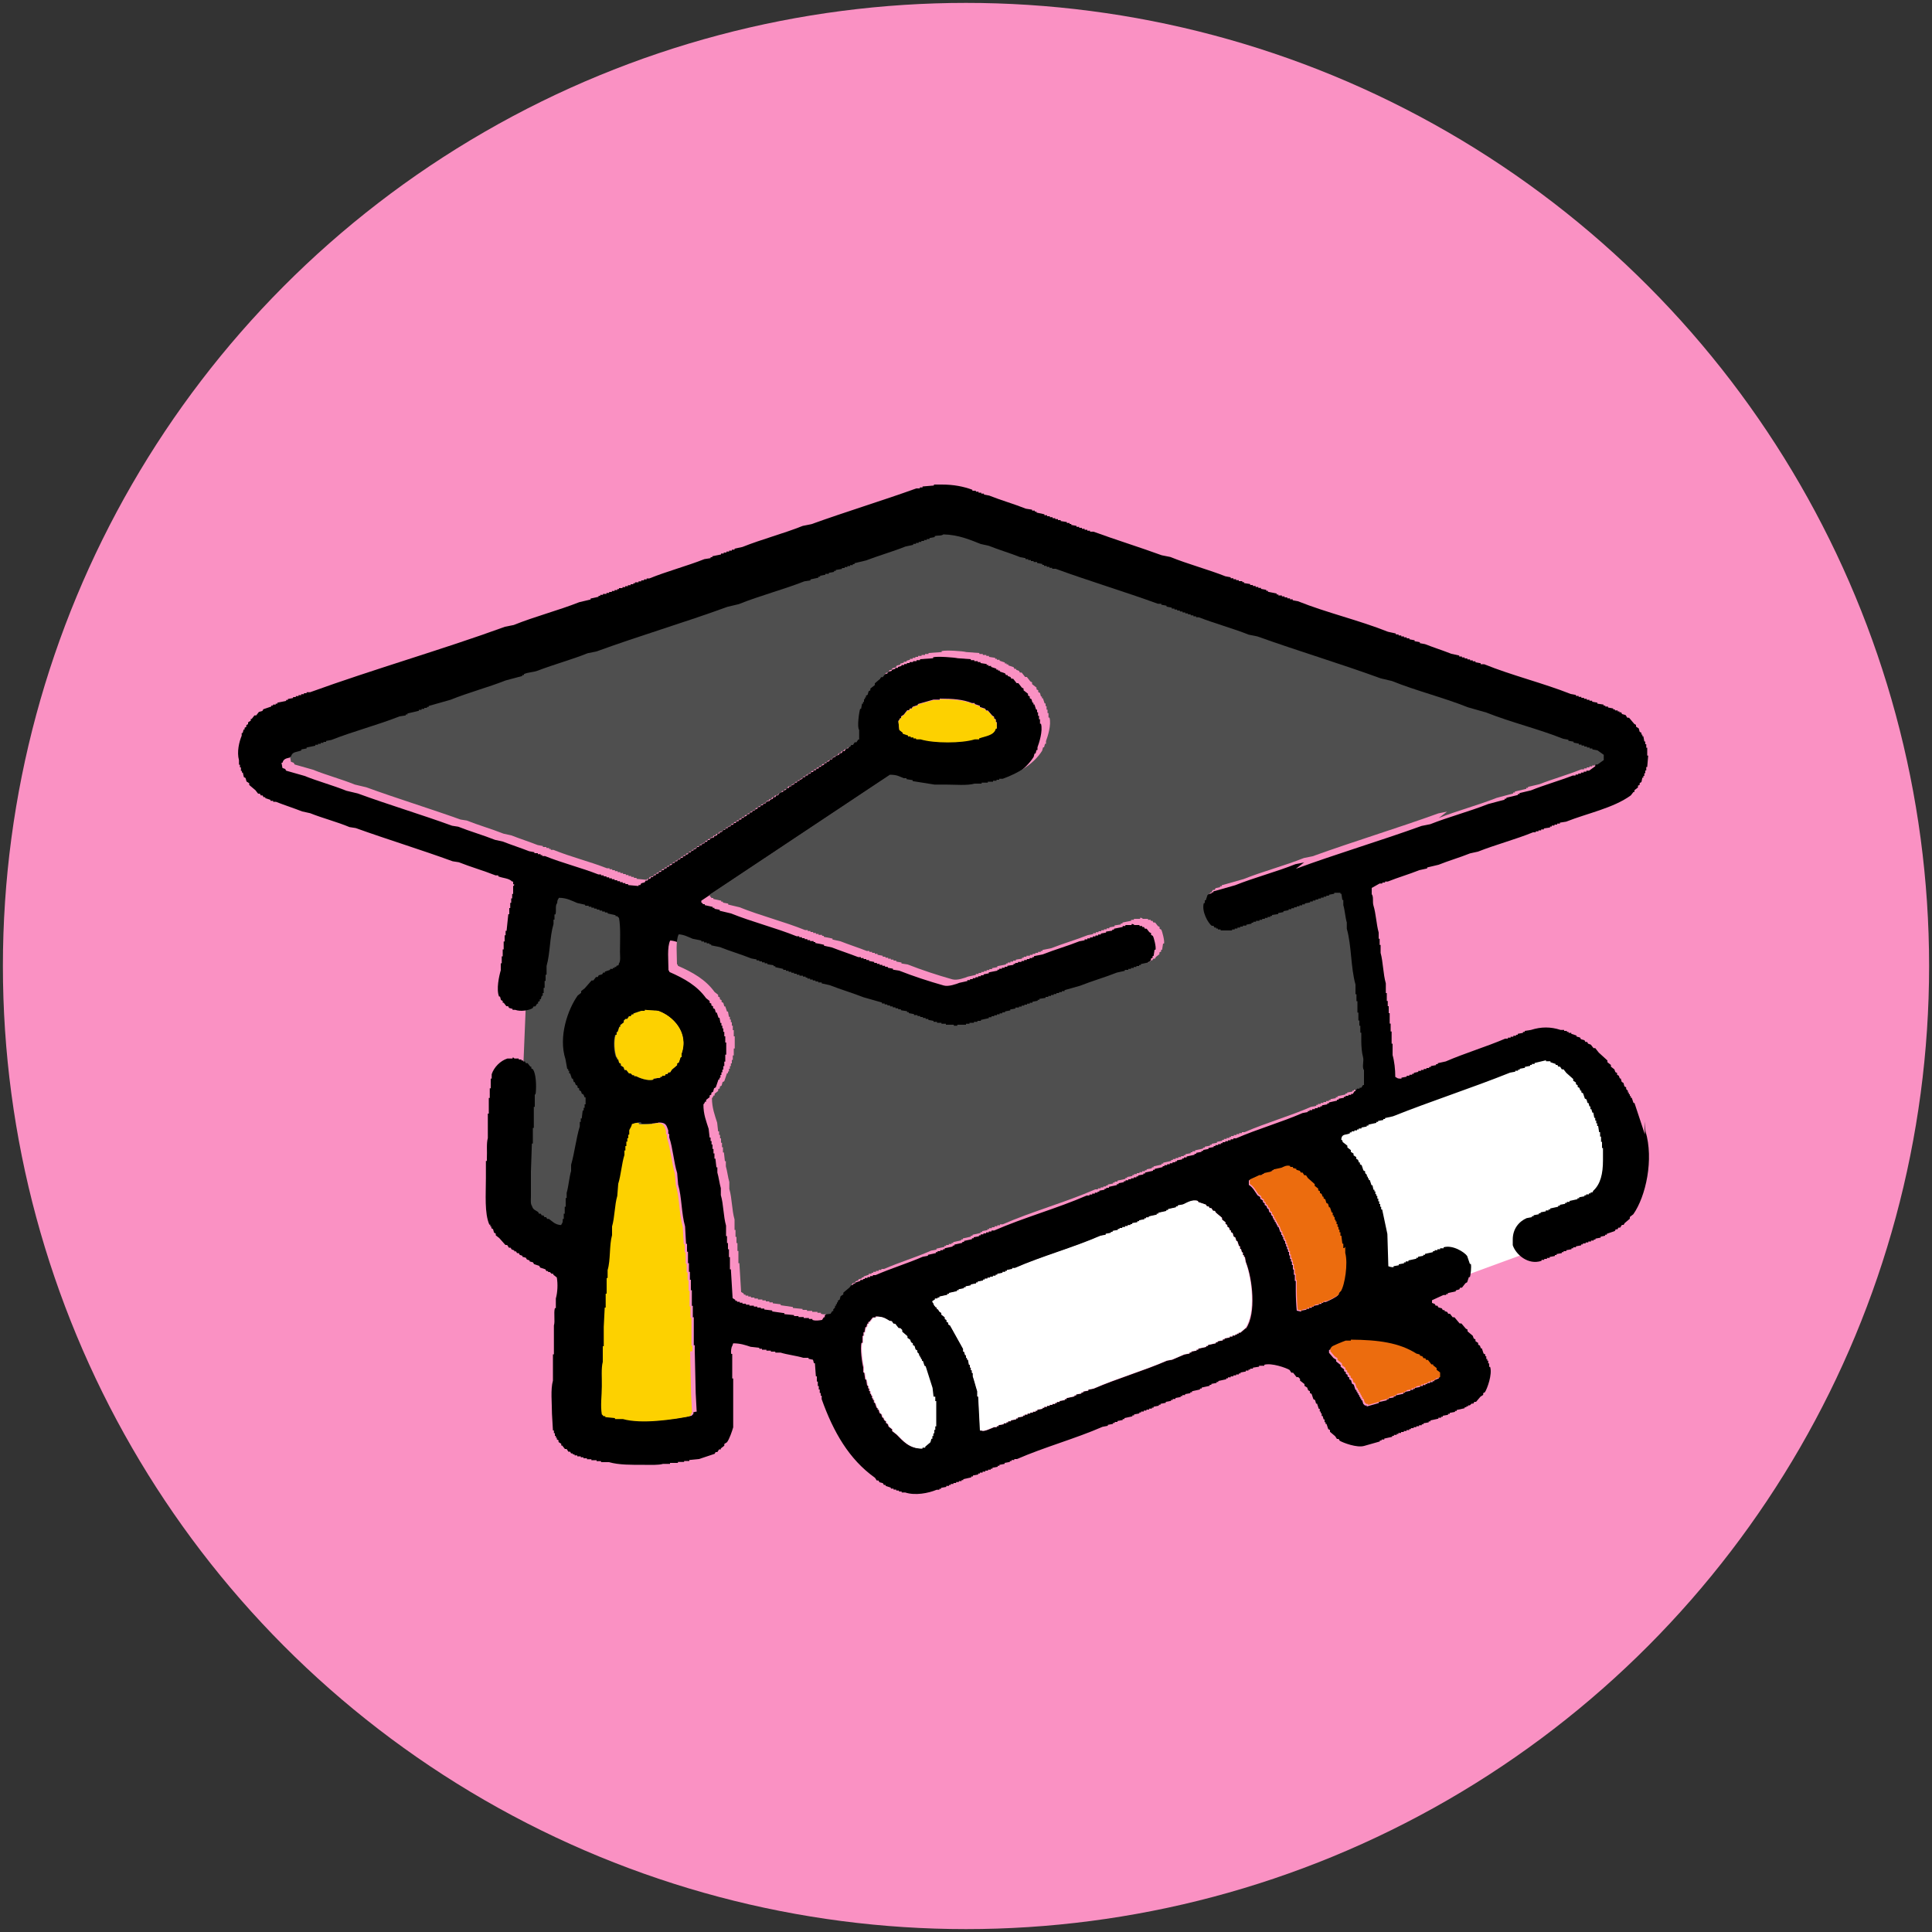
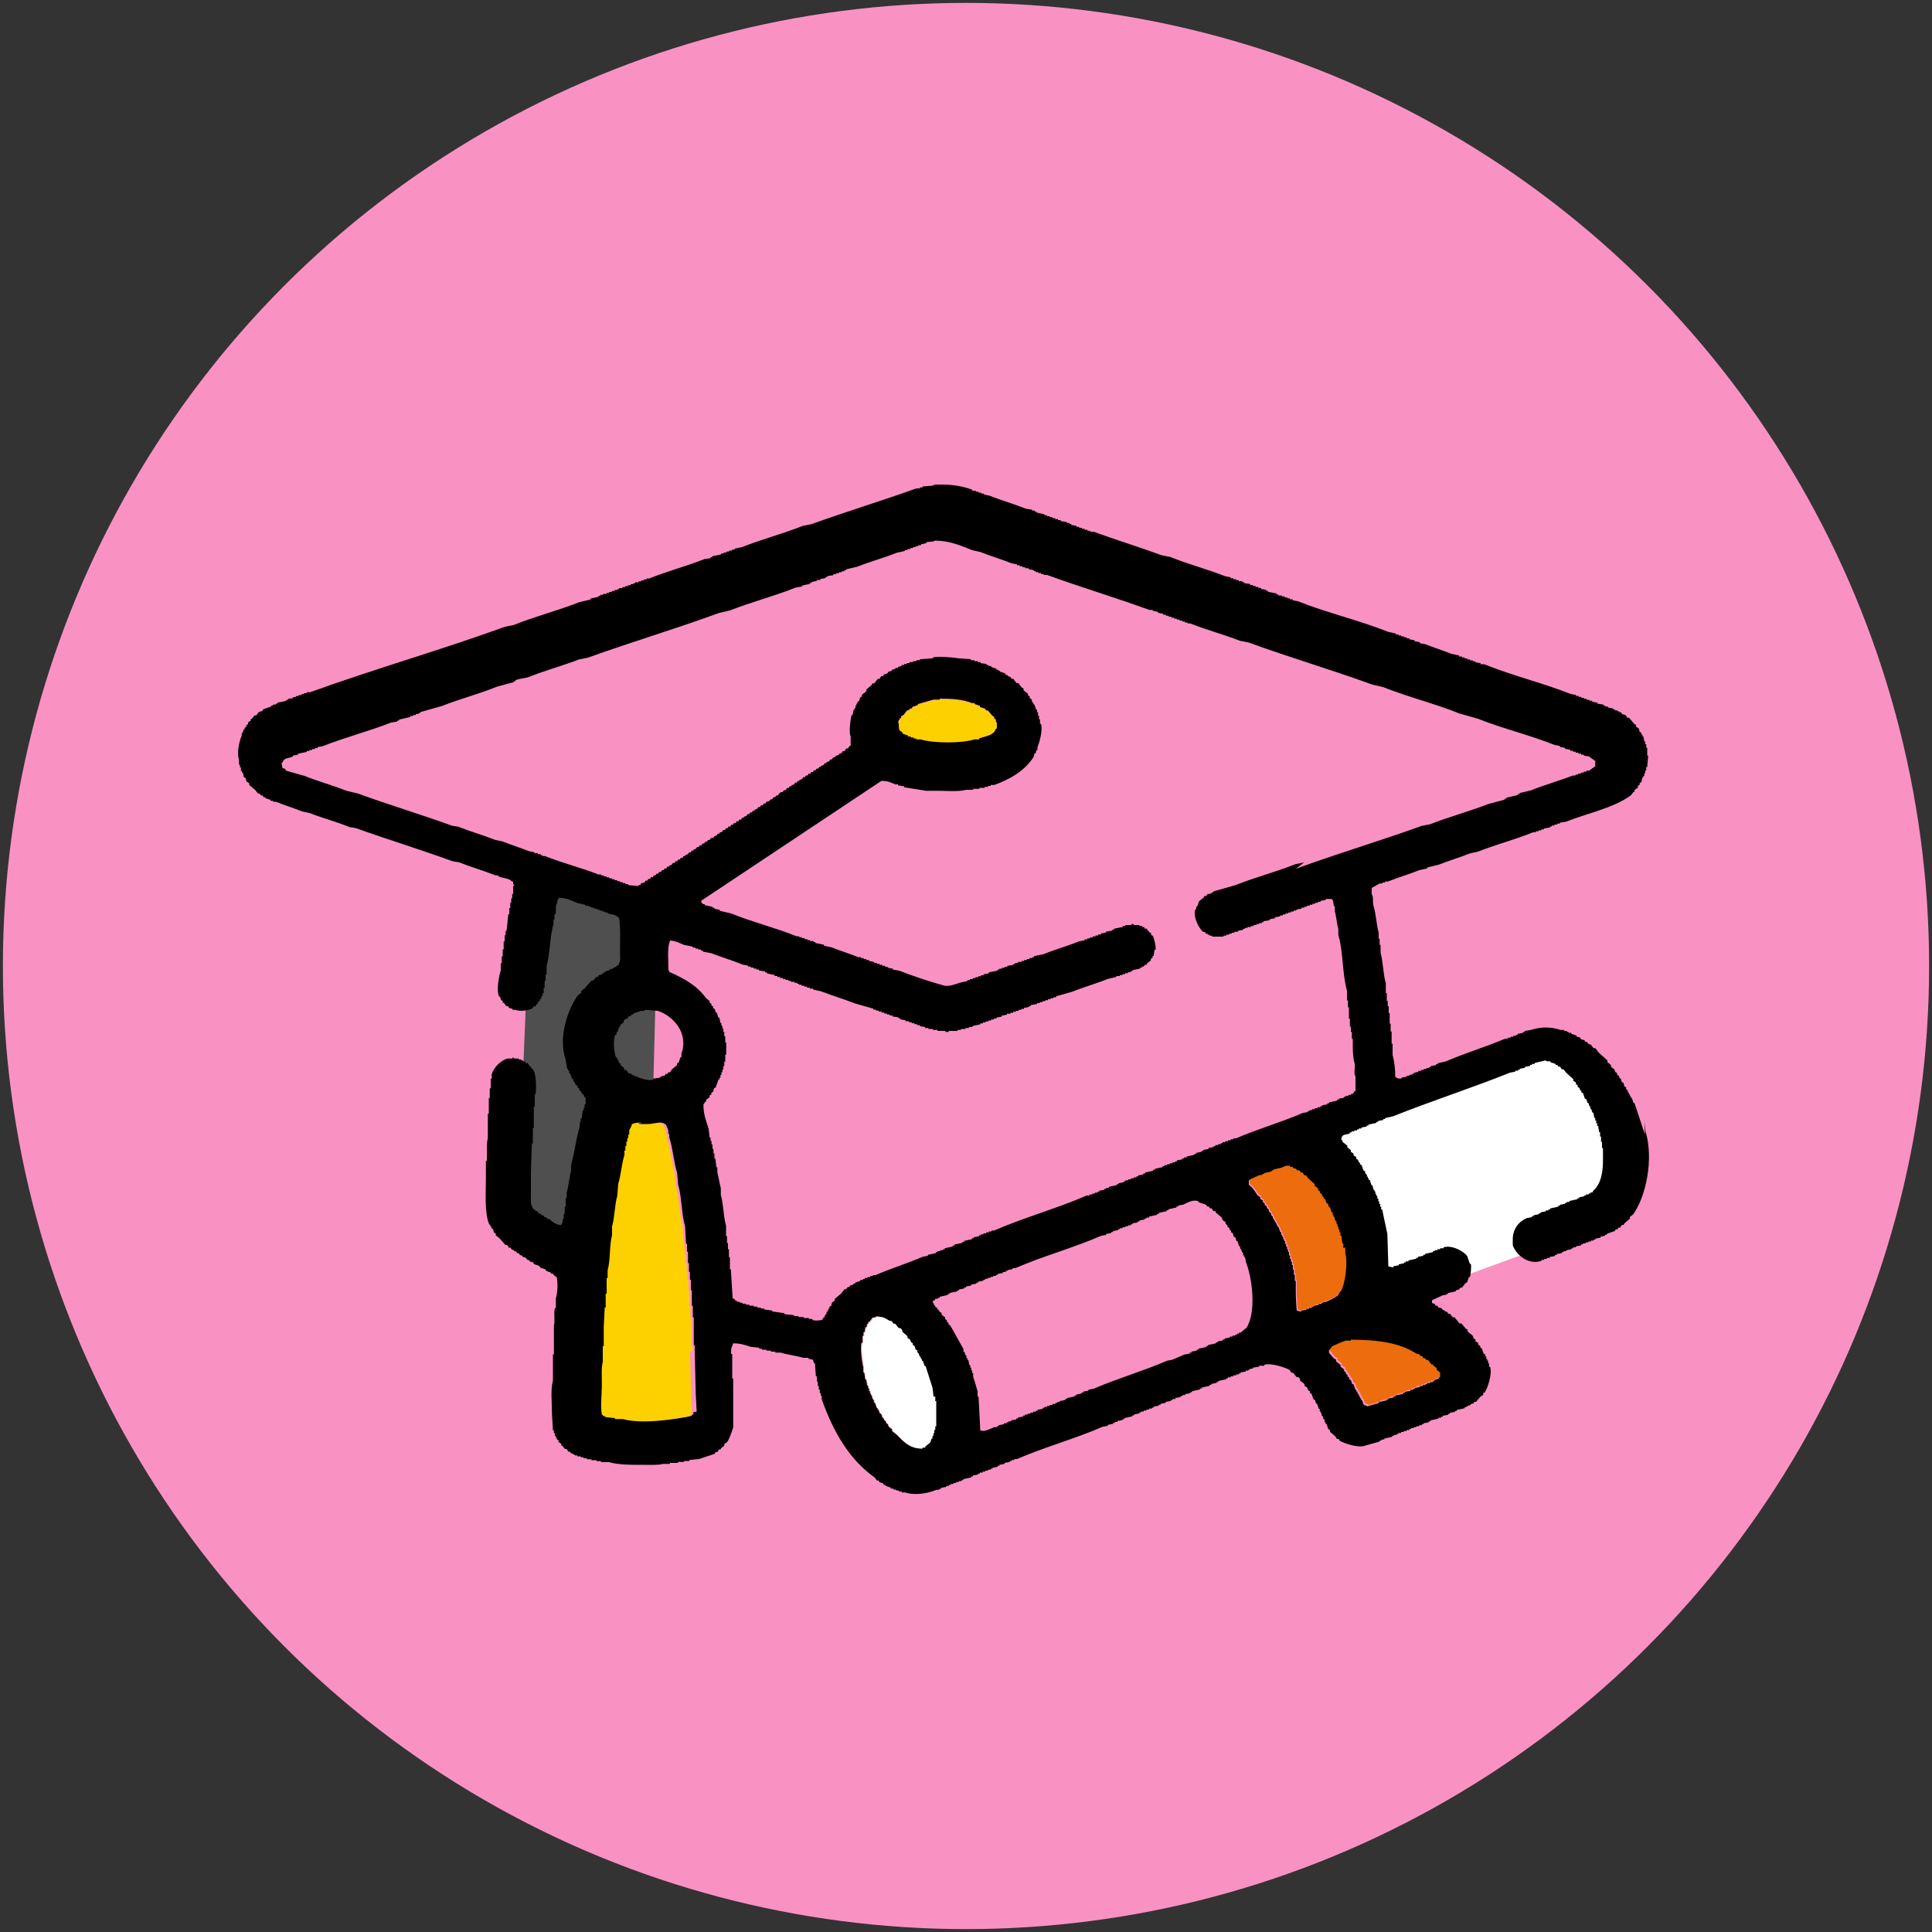
<svg xmlns="http://www.w3.org/2000/svg" id="a" width="100" height="100" viewBox="0 0 100 100">
  <rect x="0" y="0" width="100" height="100" fill="#333333" stroke="none" />
  <defs>
    <style>.b{fill:#fff;}.c{fill:#ec6c0e;}.d{fill:#fa91c3;}.e{fill:#fdd100;}.f{fill:#4f4f4f;}</style>
  </defs>
  <circle class="d" cx="50" cy="50" r="49.85" />
  <g>
    <polygon class="b" points="67.21 58.98 80.22 54.09 82.97 56.54 84.46 61.46 83.49 63.22 72.63 67.2 70.6 67.85 67.21 58.98" />
    <polygon class="f" points="29.18 45.37 34.04 47.33 33.57 65.83 28.13 64.14 26.01 62.17 27.07 55.6 27.24 51.45 29.18 45.37" />
    <path d="M85.14,58.72l-.54-1.63h-.05l-.09-.27h-.05v-.09h-.05v-.09h-.05v-.09h-.05v-.09l-.09-.09v-.09l-.09-.05-.05-.18-.09-.05-.05-.18h-.05l-.05-.14-.09-.05v-.09l-.09-.05-.05-.14-.18-.14v-.09l-.18-.14v-.09l-.45-.41-.18-.23h-.09l-.14-.18-.14-.05-.05-.09h-.09l-.05-.09-.18-.05-.05-.09-.18-.05v-.05l-.27-.09v-.05h-.14v-.05h-.09v-.05h-.14v-.05h-.18c-.52-.17-1.01-.17-1.54,0l-.32,.05v.05h-.09v.05l-.27,.05v.05h-.09v.05h-.14v.05h-.14v.05h-.14v.05h-.14c-.98,.42-2.09,.75-3.08,1.18l-.41,.09v.05h-.09v.05l-.27,.05v.05h-.09v.05h-.14v.05h-.14v.05h-.14v.05h-.14v.05l-.23,.05v.05h-.09v.05h-.14v.05h-.14v.05l-.27,.05v.05c-.24,0-.18-.02-.32-.09,0-.39-.05-.82-.14-1.13v-.59h-.05v-.63h-.05v-.41h-.05v-.54h-.05v-.36h-.05v-.27h-.05v-.41h-.05v-.5c-.14-.48-.14-1.11-.27-1.58v-.41h-.05v-.32h-.05v-.32c-.12-.43-.14-.98-.27-1.4-.06-.2,.02-.45-.09-.59v-.32s.35-.2,.41-.23h.14v-.05h.14v-.05h.14c.52-.21,1.11-.38,1.63-.59l.41-.09v-.05l.59-.14c.52-.21,1.11-.38,1.63-.59l.41-.09c.91-.36,1.94-.63,2.85-1h.14v-.05h.14v-.05h.14v-.05h.14v-.05l.32-.05v-.05h.09v-.05h.14v-.05h.14v-.05h.14v-.05l.32-.05c1.11-.44,2.44-.7,3.35-1.36l.14-.18h.05v-.09l.18-.14v-.09l.09-.05v-.09l.09-.05,.05-.23h.05v-.09h.05v-.14h.05v-.14h.05v-.18h.05l.05-.59h-.05v-.41h-.05v-.18h-.05v-.14h-.05l-.05-.27h-.05v-.09h-.05v-.09l-.09-.05-.05-.18-.14-.09v-.09l-.09-.05-.27-.32h-.09l-.09-.14-.18-.05-.05-.09h-.09v-.05h-.09v-.05h-.14v-.05h-.09v-.05l-.27-.05v-.05h-.14v-.05h-.09v-.05l-.32-.05v-.05l-.27-.05v-.05h-.14v-.05h-.14v-.05h-.14v-.05h-.14v-.05h-.14v-.05h-.14v-.05l-.27-.05c-1.44-.57-3.05-.96-4.48-1.54h-.18v-.05l-.27-.05v-.05h-.14v-.05h-.14v-.05h-.14v-.05h-.14v-.05h-.14v-.05h-.14v-.05l-.41-.09c-.43-.17-.93-.33-1.36-.5l-.27-.05v-.05l-.27-.05v-.05l-.27-.05v-.05h-.14v-.05h-.14v-.05h-.14v-.05h-.14v-.05h-.14v-.05l-.41-.09c-1.5-.6-3.16-.98-4.66-1.58l-.27-.05v-.05h-.14v-.05h-.14v-.05h-.14v-.05h-.14v-.05h-.18v-.05h-.09v-.05l-.45-.09v-.05h-.09v-.05l-.27-.05v-.05h-.14v-.05h-.14v-.05h-.14v-.05h-.14v-.05l-.32-.05v-.05h-.09v-.05h-.18v-.05h-.14v-.05h-.14v-.05h-.14v-.05l-.27-.05c-.91-.36-1.94-.63-2.85-1l-.45-.09c-1.15-.42-2.38-.8-3.53-1.22h-.18v-.05h-.14v-.05h-.14v-.05h-.14v-.05h-.14v-.05h-.14v-.05l-.27-.05v-.05h-.09v-.05h-.14v-.05l-.32-.05v-.05h-.14v-.05h-.14v-.05h-.14v-.05h-.14v-.05h-.14v-.05h-.14v-.05l-.41-.09v-.05h-.09v-.05h-.14v-.05l-.32-.05c-.6-.24-1.3-.44-1.9-.68l-.27-.05v-.05h-.14v-.05h-.14v-.05h-.14v-.05h-.18v-.05c-.46-.17-.97-.27-1.58-.27h-.41v.05l-.59,.05v.05h-.14v.05h-.18c-1.78,.64-3.66,1.21-5.43,1.85l-.45,.09c-1,.4-2.12,.69-3.12,1.09l-.41,.09v.05h-.14v.05h-.14v.05h-.14v.05h-.14v.05h-.14v.05l-.45,.09v.05h-.09v.05l-.32,.05c-.91,.36-1.94,.63-2.85,1h-.14v.05h-.14v.05h-.14v.05h-.14v.05h-.18v.05h-.09v.05h-.14v.05h-.14v.05h-.14v.05h-.14v.05h-.18v.05h-.09v.05h-.14v.05h-.14v.05h-.14v.05h-.14v.05h-.18v.05h-.14v.05h-.09v.05l-.41,.09v.05l-.59,.14c-1.09,.43-2.3,.74-3.39,1.18l-.45,.09c-3.3,1.2-6.78,2.19-10.09,3.39h-.18v.05h-.14v.05h-.14v.05h-.14v.05h-.14v.05h-.14v.05l-.27,.05v.05h-.09v.05l-.45,.09v.05h-.09v.05h-.14v.05h-.09v.05l-.41,.14-.05,.09-.18,.05-.14,.18h-.09l-.14,.18h-.05v.09l-.14,.09v.09l-.09,.05v.09l-.09,.05v.09h-.05l-.05,.18h-.05v.14c-.13,.31-.26,.84-.14,1.27v.23h.05v.14h.05v.18h.05v.09h.05l.05,.23,.09,.05,.05,.18,.14,.09v.09l.32,.27,.14,.18h.09l.05,.09h.09l.05,.09h.09v.05l.27,.09v.05h.14v.05h.14c.43,.17,.93,.33,1.36,.5l.41,.09c.65,.26,1.4,.45,2.04,.72l.32,.05c1.64,.59,3.38,1.12,5.02,1.72l.32,.05c.6,.24,1.3,.44,1.9,.68h.14v.05c.25,.1,.55,.09,.72,.27h.05v.14h.05c.02,.08-.04,.08-.05,.09v.41h-.05v.23h-.05v.23h-.05v.27h-.05v.32h-.05l-.09,.86h-.05v.23h-.05v.32h-.05v.41h-.05v.36h-.05v.36h-.05v.36c-.09,.3-.24,.99-.09,1.36h.05l.05,.18,.09,.05v.09h.05l.14,.18h.09l.05,.09,.18,.05v.05h.14c.27,.1,.71,.03,.9-.09l.05-.09h.09l.09-.14h.05v-.09l.09-.05v-.09h.05l.05-.18h.05v-.14h.05v-.27h.05v-.36h.05v-.32h.05v-.45c.19-.66,.16-1.52,.36-2.17v-.23h.05v-.27h.05c.06-.21-.03-.45,.09-.59,.01-.19,.03-.15,.09-.27,.4,0,.66,.15,.95,.27l.41,.09v.05h.18v.05h.14v.05h.14v.05h.14v.05h.14v.05h.14v.05h.14v.05h.14v.05l.41,.09v.05h.09s.04,.06,.09,.09c.09,.5,.05,1.19,.05,1.76,0,.17,.04,.49-.05,.59-.05,.18,0,.06-.14,.14v.05h-.09v.05h-.09v.05h-.14v.05l-.27,.09v.05h-.09l-.05,.09-.18,.05-.05,.09h-.09l-.14,.18h-.09l-.36,.41-.18,.14v.09l-.18,.14c-.51,.72-1.01,2.13-.63,3.3l.09,.5h.05v.09h.05v.14h.05l.09,.27h.05l.05,.18h.05l.05,.14,.09,.05v.09l.09,.05v.09l.09,.05,.05,.14h.05c.05,.07,.06,.08,.09,.18h.05v.36h-.05v.18h-.05v.14h-.05l-.05,.41h-.05v.18h-.05v.23c-.19,.61-.27,1.37-.45,1.99v.32c-.1,.33-.13,.8-.23,1.13v.27h-.05v.45h-.05v.36h-.05v.27h-.05c0,.24-.02,.18-.09,.32-.32-.02-.44-.19-.63-.32h-.09l-.05-.09h-.09l-.05-.09h-.09l-.05-.09h-.09l-.05-.09c-.15-.1-.26-.11-.32-.32-.08-.09-.05-.34-.05-.5v-1.27l.05-1.45h.05v-.81h.05v-1.09h.05v-.63s.04,0,.05-.09c.04-.41,.01-.98-.14-1.22l-.09-.05v-.09h-.05l-.14-.18h-.09l-.05-.09h-.09v-.05h-.09v-.05h-.14v-.05h-.23s-.01-.06-.09-.05v.05h-.27c-.37,.12-.69,.45-.81,.81v.23h-.05v.5h-.05v.5h-.05v.81h-.05v1.27c-.08,.27-.03,.7-.05,1.04v.14h-.05v.9c0,.83-.08,1.81,.18,2.4h.05v.09h.05v.09l.09,.05,.05,.18,.09,.05v.09l.18,.14,.32,.36h.09l.09,.14h.09l.05,.09,.14,.05v.05h.09l.05,.09h.09l.05,.09,.14,.05v.05l.18,.05,.05,.09,.14,.05v.05l.18,.05,.05,.09,.27,.09,.05,.09,.27,.09,.05,.09h.09v.05h.09l.09,.09h.09v.05l.18,.14c.06,.34,.04,.77-.05,1.09v.5h-.05c-.07,.26,.02,.67-.05,.9v1.49h-.05v1.36c-.13,.45-.05,1.18-.05,1.72l.05,.86h.05v.14h.05v.14h.05v.09h.05v.09l.09,.05v.09l.14,.09v.09h.05l.14,.18h.09l.09,.14h.09l.05,.09h.09v.05h.09v.05h.14v.05h.18v.05h.14v.05h.18v.05h.23v.05h.27v.05h.23v.05h.41c.52,.15,1.18,.14,1.85,.14,.31,0,.71,.02,.95-.05h.36v-.05h.41v-.05h.32v-.05h.27v-.05l.5-.05,.81-.27,.05-.09h.09l.09-.14h.09v-.05l.18-.14v-.09l.14-.09c.13-.18,.25-.54,.32-.77v-2.53h-.05v-1.27h-.05c-.03-.12,0-.35,.05-.41l.05-.14c.37,0,.63,.09,.9,.18l.45,.05v.05h.14v.05h.23v.05h.23v.05h.23v.05h.27c.35,.11,.82,.16,1.18,.27h.27v.05l.23,.05,.05,.18h.05l.05,.68h.05v.27h.05v.23h.05v.18h.05v.18h.05v.14h.05v.18c.6,1.69,1.42,3.12,2.76,4.07l.09,.14h.09l.05,.09,.18,.05,.05,.09h.09v.05l.27,.09v.05h.14v.05h.14v.05h.14v.05h.14v.05h.18c.52,.17,1.2,.04,1.63-.14h.14v-.05h.09v-.05l.27-.05v-.05h.14v-.05h.09v-.05h.14v-.05h.14v-.05h.14v-.05h.14v-.05h.09v-.05l.41-.09v-.05h.09v-.05l.27-.05v-.05h.09v-.05h.14v-.05h.14v-.05h.14v-.05h.14v-.05h.09v-.05l.27-.05v-.05h.09v-.05l.27-.05v-.05l.27-.05v-.05h.09v-.05h.14v-.05h.14c1.42-.62,3.01-1.05,4.43-1.67l.27-.05v-.05l.27-.05v-.05h.09v-.05h.14v-.05l.27-.05v-.05h.09v-.05l.41-.09v-.05h.09v-.05l.27-.05v-.05h.09v-.05h.14v-.05h.14v-.05h.14v-.05h.14v-.05h.09v-.05l.27-.05v-.05h.09v-.05l.27-.05v-.05l.27-.05v-.05h.09v-.05h.14v-.05l.27-.05v-.05h.09v-.05h.14v-.05l.27-.05v-.05h.09v-.05l.41-.09v-.05h.09v-.05l.41-.09v-.05h.09v-.05l.27-.05v-.05h.09v-.05l.41-.09v-.05h.09v-.05h.14v-.05h.14v-.05h.14v-.05h.14v-.05h.09v-.05l.27-.05v-.05h.14v-.05h.09v-.05h.14v-.05l.32-.05v-.05h.27v-.05c.37-.11,1.14,.16,1.31,.27l.09,.14h.09l.18,.23h.09l.09,.09v.09l.23,.18v.09l.14,.09,.05,.14,.09,.05v.09l.09,.05,.09,.27,.09,.05,.05,.18h.05l.09,.27h.05v.14h.05v.09h.05v.14h.05l.05,.18h.05v.14h.05v.09h.05l.09,.27,.09,.05v.09l.27,.23,.09,.14h.09l.05,.09c.18,.11,.9,.38,1.27,.27l.81-.23v-.05h.09v-.05h.14v-.05l.41-.09v-.05h.09v-.05h.14v-.05h.09v-.05h.14v-.05h.14v-.05h.14v-.05h.14v-.05h.09v-.05h.14v-.05h.14v-.05h.14v-.05h.14v-.05h.09v-.05l.27-.05v-.05h.09v-.05l.41-.09v-.05h.14v-.05h.09v-.05l.27-.05v-.05h.09v-.05l.27-.05v-.05h.09v-.05l.41-.09v-.05h.09v-.05h.09v-.05h.09l.09-.09h.09l.05-.09h.09l.23-.27,.14-.09v-.09l.09-.05c.12-.19,.39-.92,.27-1.31h-.05v-.18h-.05v-.14h-.05v-.09h-.05v-.14h-.05v-.09l-.09-.05-.09-.27h-.05l-.05-.14-.09-.05v-.09l-.14-.09v-.09l-.09-.05-.05-.14-.27-.23v-.09l-.09-.05-.23-.27h-.09l-.27-.32h-.09l-.14-.18h-.09l-.05-.09-.14-.05v-.05h-.09l-.05-.09-.18-.05-.05-.09h-.09l-.05-.09-.14-.05v-.14l.59-.27h.14v-.05h.09v-.05l.41-.09v-.05l.18-.05,.05-.09h.09l.18-.23,.09-.05,.09-.27h.05c.04-.09,.09-.54,.05-.68h-.05l-.14-.41c-.14-.2-.75-.59-1.22-.45v.05h-.18v.05h-.14v.05h-.14v.05h-.09v.05l-.41,.09v.05h-.09v.05l-.27,.05v.05h-.09v.05l-.41,.09v.05h-.14v.05h-.09v.05l-.27,.05v.05l-.27,.05v.05c-.13,0-.19-.02-.27-.05l-.05-1.67c-.09-.42-.18-.84-.27-1.27h-.05v-.14h-.05v-.14h-.05v-.14h-.05v-.14h-.05v-.14h-.05v-.09h-.05v-.14h-.05v-.09h-.05l-.05-.23h-.05l-.09-.27h-.05v-.09h-.05v-.09h-.05v-.09l-.09-.09v-.09l-.09-.05-.09-.27-.09-.05v-.09h-.05l-.05-.14-.09-.05v-.09l-.14-.09v-.09l-.14-.09v-.09l-.18-.14v-.09l-.23-.18c-.07-.09,.04-.04-.09-.14,.04-.32,.22-.21,.45-.32v-.05h.09v-.05h.14v-.05h.14v-.05h.09v-.05h.14v-.05l.27-.05v-.05h.09v-.05l.41-.09v-.05h.09v-.05l.27-.05v-.05h.09v-.05l.41-.09c1.98-.79,4.09-1.47,6.06-2.26l.27-.05v-.05h.14v-.05h.09v-.05l.27-.05v-.05l.27-.05v-.05h.09v-.05h.14v-.05l.59-.14v.05h.23v.05l.27,.09v.05h.09l.05,.09h.09l.09,.14h.09l.14,.18,.36,.32v.09l.14,.09v.09l.09,.05v.09l.09,.05,.05,.14h.05v.09l.09,.05,.09,.27,.09,.05,.05,.18h.05l.05,.18h.05v.14h.05l.05,.18h.05l.05,.27h.05v.14h.05v.14h.05v.14h.05l.05,.32h.05v.23h.05v.27h.05v.32h.05v.63c0,.71-.13,1.24-.5,1.58l-.05,.09h-.09v.05h-.09v.05h-.14v.05h-.09v.05l-.27,.05v.05h-.09v.05l-.41,.09v.05h-.14v.05h-.09v.05l-.27,.05v.05h-.09v.05l-.41,.09v.05h-.09v.05h-.14v.05l-.27,.05v.05h-.09v.05l-.27,.05v.05h-.09v.05l-.27,.05c-.39,.17-.73,.55-.72,1.13v.27c.15,.47,.79,1.05,1.49,.81v-.05h.14v-.05h.14v-.05h.14v-.05l.27-.05v-.05h.09v-.05l.27-.05v-.05h.09v-.05h.14v-.05l.27-.05v-.05h.09v-.05h.14v-.05l.27-.05v-.05h.09v-.05h.14v-.05h.14v-.05h.14v-.05h.14v-.05h.09v-.05l.27-.05v-.05l.23-.05v-.05h.09v-.05l.41-.14,.05-.09h.09l.05-.09h.09l.09-.14h.09l.05-.09,.27-.23v-.09l.18-.14c.65-.93,1.07-2.84,.63-4.3l-.05-.5,.02,.67Zm-53.28-5.16h.05v-.14h.05l.09-.27h.05v-.09l.18-.14v-.09l.09-.09h.09l.09-.14h.09l.05-.09h.09v-.05l.41-.14h.18v-.05l.68,.05c.77,.26,1.61,1.12,1.22,2.22v.18h-.05l-.09,.27-.09,.05v.09l-.27,.23-.09,.14h-.09l-.05,.09h-.09l-.05,.09h-.14v.05h-.09v.05l-.36,.05v.05c-.29,.09-.76-.1-.9-.18h-.09v-.05h-.09l-.09-.09h-.09l-.14-.18h-.09l-.05-.14-.14-.09v-.09l-.09-.05-.05-.18h-.05v-.09h-.05c-.12-.27-.16-.88-.05-1.18h.02Zm4.03,19.54v.09s-.06,.04-.09,.09c-.86,.16-2.48,.4-3.44,.14h-.41v-.05l-.5-.05v-.05h-.09s-.04-.06-.09-.09c-.08-.46,0-.98,0-1.45,0-.4-.05-.94,.05-1.27v-.81h.05v-1l.05-1h.05v-.72h.05v-.81h.05v-.41c.15-.53,.07-1.28,.23-1.81v-.45c.14-.47,.13-1.11,.27-1.58l.05-.63c.14-.44,.18-1.05,.32-1.49v-.23h.05v-.23h.05v-.23h.05v-.18h.05v-.18h.05v-.23c.03-.1,.11-.19,.14-.32,.1-.02,.22-.09,.36-.05v.05c.14,.04,.85,0,.9-.05,.38,0,.4,.13,.5,.41v.18h.05v.18c.19,.56,.23,1.27,.41,1.85l.05,.59c.19,.64,.17,1.52,.36,2.17l.05,.9h.05v.41h.05v.59h.05v.45h.05v.41h.05v.54h.05v.81h.05v.59h.05v1.45h.05v.27l.05,2.22,.05,.95h-.05l-.12,.03Zm12.53,.72h-.05v.18h-.05v.18h-.05v.14h-.05v.14h-.05l-.05,.18-.27,.23v.05h-.14v.05c-.67,0-.98-.39-1.31-.72l-.23-.18v-.09l-.18-.14-.05-.14-.09-.05v-.09l-.09-.05-.05-.14h-.05l-.05-.18-.09-.05-.05-.18h-.05v-.09h-.05l-.09-.27h-.05v-.14h-.05v-.09h-.05v-.14h-.05v-.09h-.05v-.14h-.05v-.14h-.05v-.14h-.05l-.05-.32h-.05l-.05-.36h-.05v-.27c-.06-.19-.17-.99-.09-1.27h.05v-.36h.05v-.18h.05l.05-.27h.05l.05-.18h.05v-.09h.05l.18-.23h.14v-.05c.39,0,.49,.09,.72,.23h.09l.09,.14h.09l.18,.23h.09l.09,.09v.09l.27,.23v.09l.14,.09,.05,.14,.09,.05v.09l.09,.05,.05,.18,.09,.05v.09l.09,.09v.09h.05v.09h.05v.09h.05v.09h.05l.09,.27h.05l.36,1.13,.05,.45h.05v.23h.05v1.31h.04Zm16.06-5.07l-.27,.23h-.09v.05h-.09v.05h-.09v.05h-.14v.05h-.14v.05l-.27,.05v.05h-.09v.05l-.27,.05v.05h-.09v.05l-.41,.09v.05h-.09v.05l-.41,.09v.05h-.09v.05l-.27,.05v.05h-.09v.05l-.27,.05c-.2,.08-.44,.19-.63,.27l-.27,.05c-1.22,.53-2.58,.92-3.8,1.45l-.27,.05v.05l-.27,.05v.05h-.09v.05l-.27,.05v.05h-.09v.05l-.41,.09v.05h-.09v.05l-.27,.05v.05h-.14v.05h-.09v.05h-.14v.05h-.14v.05h-.14v.05h-.14v.05h-.09v.05l-.27,.05v.05h-.09v.05h-.14v.05h-.14v.05h-.14v.05h-.14v.05h-.09v.05l-.27,.05v.05h-.09v.05l-.27,.05v.05h-.14v.05h-.09v.05h-.14v.05l-.27,.05v.05h-.09v.05h-.14c-.14,.06-.53,.25-.63,.18h-.09l-.09-1.76h-.05v-.27c-.07-.24-.15-.54-.23-.77v-.18h-.05v-.14h-.05v-.14h-.05v-.14h-.05l-.05-.27h-.05v-.09h-.05v-.14h-.05l-.05-.18h-.05v-.14l-.68-1.22-.09-.05v-.09l-.09-.05v-.09l-.09-.05v-.09l-.18-.14v-.09l-.09-.05-.09-.14h-.05v-.09h-.05c-.06-.08-.11-.11-.14-.23-.05-.05-.02,0-.05-.09l.14-.09v-.05h.14v-.05h.09v-.05l.41-.09v-.05h.09v-.05l.41-.09v-.05h.09v-.05l.27-.05v-.05h.09v-.05l.27-.05v-.05l.27-.05v-.05h.09v-.05l.27-.05v-.05h.09v-.05h.14v-.05h.14v-.05h.14v-.05h.14v-.05h.09v-.05l.27-.05v-.05h.14v-.05h.09v-.05l.27-.05v-.05h.14c1.42-.62,3.01-1.05,4.43-1.67l.27-.05v-.05l.27-.05v-.05h.09v-.05l.27-.05v-.05h.09v-.05h.14v-.05h.14v-.05h.14v-.05h.14v-.05h.09v-.05l.27-.05v-.05h.09v-.05l.27-.05v-.05h.09v-.05h.14v-.05l.41-.09v-.05h.09v-.05l.41-.09v-.05h.09v-.05l.41-.09v-.05h.09v-.05l.27-.05c.17-.07,.46-.28,.77-.18v.05l.41,.14,.05,.09h.09l.05,.09h.09l.09,.14h.09l.05,.09,.32,.27v.09l.18,.14v.09l.09,.05v.09l.09,.05,.05,.14h.05v.09l.09,.05,.05,.18,.09,.05,.05,.18h.05l.09,.27h.05v.14h.05l.05,.18h.05v.14h.05v.09h.05l.05,.27c.34,.86,.55,2.65,0,3.44v-.02Zm5.37,.72v-.05c1.44,.02,2.51,.17,3.39,.72l.18,.05v.05l.14,.05,.05,.09h.09l.05,.09h.09l.18,.23h.09v.05l.18,.14v.09l.18,.14v.23s-.17,.06-.23,.09v.05h-.09v.05h-.14v.05h-.14v.05h-.09v.05h-.14v.05h-.14v.05l-.27,.05v.05h-.09v.05h-.14v.05l-.27,.05v.05h-.09v.05l-.41,.09v.05h-.09v.05l-.27,.05v.05h-.09v.05l-.41,.09v.05l-.63,.18v-.05h-.09l-.09-.09-.05-.18h-.05v-.09h-.05v-.09h-.05v-.09h-.05v-.09h-.05v-.09h-.05v-.09h-.05l-.09-.27-.09-.05-.05-.18-.09-.05v-.09l-.09-.05v-.09l-.09-.05v-.09l-.09-.05v-.09l-.18-.14v-.09l-.23-.18v-.09l-.14-.09-.23-.27v-.14l.72-.32h.27l.07-.09Zm-.5-2.58l-.09,.05v.09c-.08,.11-.49,.3-.63,.36h-.14v.05h-.09v.05h-.14v.05l-.27,.05v.05h-.09v.05h-.14v.05h-.14v.05l-.27,.05v.05l-.23-.05c-.03-.29-.05-.68-.05-1.04v-.5h-.05v-.32h-.05v-.27h-.05v-.23h-.05v-.18h-.05v-.14h-.05v-.18h-.05v-.18h-.05v-.14h-.05v-.14h-.05v-.14h-.05v-.14h-.05v-.09h-.05v-.14h-.05v-.09h-.05v-.14h-.05l-.09-.27h-.05v-.09h-.05v-.09h-.05v-.09h-.05v-.09h-.05v-.09h-.05v-.09l-.09-.09v-.09l-.09-.05-.05-.18h-.05l-.05-.14-.09-.05v-.09l-.09-.05v-.09l-.14-.09v-.09l-.14-.09c-.14-.2-.24-.41-.45-.54v-.23l.5-.23h.14v-.05h.09v-.05l.41-.09v-.05h.09v-.05l.41-.09c.1-.04,.26-.15,.45-.09v.05h.14v.05l.18,.05v.05l.18,.05,.05,.09h.09l.09,.14h.09l.09,.14,.36,.32v.09l.18,.14v.09l.09,.05v.09l.09,.05,.05,.14h.05v.09l.09,.05,.05,.18,.09,.05,.05,.18h.05l.09,.27h.05v.14h.05v.09h.05v.14h.05v.09h.05v.14h.05v.14h.05v.14h.05v.14h.05v.18h.05l.05,.41h.05v.23h.05v.32c.16,.55-.02,1.66-.23,1.99l.05-.07Zm-1.85-22.25l-.45,.09c-1,.4-2.12,.69-3.12,1.09l-1.13,.32v.05h-.09v.05l-.23,.05-.05,.09h-.09l-.05,.09-.23,.18-.09,.27h-.05v.14h-.05c-.14,.43,.23,1.05,.41,1.18h.09l.05,.09h.09v.05h.09v.05h.14v.05h.59v-.05h.14v-.05h.14v-.05h.14v-.05h.14v-.05h.18v-.05l.27-.05v-.05h.09v-.05h.14v-.05h.18v-.05h.14v-.05h.14v-.05h.14v-.05h.14v-.05h.09v-.05l.32-.05v-.05l.27-.05v-.05l.27-.05v-.05h.14v-.05h.14v-.05h.14v-.05h.14v-.05h.14v-.05h.14v-.05l.27-.05v-.05h.14v-.05h.14v-.05h.14v-.05h.14v-.05h.14v-.05h.14v-.05h.14v-.05l.27-.05v-.05h.32v.05h.05l.05,.32h.05v.27c.08,.27,.1,.64,.18,.9v.32c.26,.87,.2,2.01,.45,2.89v.5h.05v.36h.05v.59h.05v.41h.05v.27h.05v.36h.05v.45c0,.26,.03,.61,.09,.81,.06,.21-.07,.54,.05,.68v.77h-.05l-.09,.14h-.09v.05h-.14v.05h-.14v.05h-.09v.05l-.27,.05v.05h-.09v.05l-.41,.09v.05h-.09v.05l-.27,.05v.05h-.09v.05h-.14v.05h-.14v.05h-.14v.05h-.14v.05h-.09v.05l-.27,.05c-1.1,.48-2.34,.83-3.44,1.31h-.14v.05h-.14v.05h-.14v.05h-.14v.05h-.14v.05h-.09v.05h-.14v.05h-.14v.05h-.09v.05l-.27,.05v.05l-.27,.05v.05h-.09v.05l-.27,.05v.05h-.09v.05l-.41,.09v.05h-.14v.05h-.09v.05l-.27,.05v.05h-.09v.05h-.14v.05h-.14v.05h-.14v.05h-.14v.05h-.09v.05l-.41,.09v.05h-.09v.05l-.41,.09v.05h-.09v.05l-.27,.05v.05h-.09v.05h-.14v.05h-.14v.05h-.14v.05h-.14v.05h-.09v.05l-.27,.05v.05h-.09v.05l-.41,.09v.05h-.14v.05h-.09v.05l-.27,.05v.05h-.09v.05h-.14v.05h-.14v.05h-.14v.05h-.14c-1.54,.67-3.26,1.14-4.79,1.81h-.14v.05h-.14v.05h-.14v.05h-.14v.05h-.14v.05h-.09v.05l-.27,.05v.05h-.09v.05l-.41,.09v.05h-.09v.05l-.41,.09v.05h-.09v.05l-.41,.09v.05h-.09v.05h-.14v.05h-.14v.05h-.09v.05l-.41,.09v.05l-.27,.05c-.78,.34-1.67,.61-2.44,.95h-.14v.05h-.14v.05h-.14v.05h-.14v.05h-.09v.05h-.14v.05l-.27,.09v.05h-.09v.05l-.18,.05v.05l-.14,.05-.05,.09h-.09l-.18,.23-.32,.27v.09l-.14,.09-.05,.18-.09,.05v.09h-.05v.09h-.05v.09h-.05v.09l-.09,.09v.09h-.05l-.09,.14c-.14,.02-.32,.06-.5,0v-.05h-.18v-.05h-.27v-.05h-.27v-.05h-.23v-.05l-.5-.05v-.05l-.63-.09v-.05l-.41-.05v-.05h-.18v-.05h-.18v-.05h-.18v-.05h-.23v-.05h-.18v-.05h-.18v-.05h-.14v-.05h-.14v-.05h-.09v-.05l-.14-.09-.09-1.49h-.05v-.63h-.05v-.41h-.05v-.32h-.05v-.36h-.05v-.54c-.14-.48-.13-1.12-.27-1.58v-.36c-.07-.24-.11-.58-.18-.81v-.27h-.05l-.05-.45h-.05v-.27h-.05v-.23h-.05v-.23h-.05v-.18h-.05v-.18h-.05l-.05-.45c-.12-.38-.28-.77-.27-1.27,.06-.05,.05-.08,.09-.14h.05v-.09l.18-.14v-.09l.09-.05v-.09l.09-.05,.05-.18,.09-.05,.14-.41h.05v-.09h.05v-.14h.05v-.14h.05v-.14h.05v-.18h.05v-.23h.05v-.36h.05v-.63h-.05v-.32h-.05v-.23h-.05v-.18h-.05v-.14h-.05v-.14h-.05l-.05-.27h-.05l-.09-.27h-.05l-.05-.18-.09-.05v-.09l-.09-.05v-.09l-.09-.05v-.09l-.18-.14c-.47-.65-1.12-1.02-1.9-1.36-.03-.09,0-.04-.05-.09,0-.48-.08-1.21,.09-1.54,.29,.02,.5,.14,.72,.23l.45,.09v.05h.14v.05h.14v.05h.14v.05h.09v.05l.45,.09c.52,.2,1.11,.38,1.63,.59l.27,.05v.05h.14v.05h.14v.05h.14v.05h.14v.05l.32,.05v.05h.09v.05l.41,.09v.05h.14v.05h.14v.05h.14v.05h.14v.05h.14v.05h.14v.05h.18v.05h.14v.05h.09v.05h.14v.05h.14v.05h.14v.05h.14v.05h.18v.05l.41,.09c.56,.22,1.2,.41,1.76,.63l.95,.27v.05h.14v.05h.14v.05h.14v.05h.14v.05h.14v.05h.14v.05h.14v.05l.32,.05v.05h.09v.05l.27,.05v.05h.18v.05h.14v.05h.14v.05h.14v.05h.14v.05l.27,.05v.05h.18v.05h.23v.05h.23v.05h.41v.05h.18v-.05h.45v-.05h.18v-.05h.23v-.05h.18v-.05h.18v-.05l.41-.09v-.05h.14v-.05h.14v-.05h.14v-.05h.14v-.05h.14v-.05h.14v-.05l.27-.05v-.05l.27-.05v-.05h.18v-.05h.14v-.05h.14v-.05h.14v-.05h.14v-.05h.14v-.05l.27-.05v-.05h.09v-.05l.32-.05v-.05h.14v-.05h.14v-.05h.14v-.05h.14v-.05h.14v-.05h.14v-.05h.14v-.05l.81-.23c.6-.24,1.3-.44,1.9-.68l.41-.09v-.05h.18v-.05h.14v-.05h.14v-.05h.14v-.05h.14v-.05h.09v-.05l.41-.09v-.05h.09v-.05h.09l.05-.09h.09l.05-.09,.18-.14v-.09l.09-.05v-.09h.05l.05-.32h.05c.04-.15-.09-.65-.14-.72l-.09-.05v-.09l-.09-.05-.14-.18h-.09l-.05-.09h-.09v-.05h-.14v-.05h-.27s-.04-.07-.14-.05v.05h-.32v.05h-.14v.05l-.45,.09v.05h-.09v.05l-.32,.05v.05l-.27,.05v.05h-.14v.05h-.14v.05h-.14v.05h-.14v.05h-.14v.05h-.14v.05l-.27,.05c-.6,.24-1.3,.44-1.9,.68l-.45,.09v.05h-.09v.05h-.14v.05h-.14v.05h-.14v.05h-.14v.05h-.18v.05h-.14v.05h-.09v.05l-.32,.05v.05h-.14v.05h-.14v.05h-.14v.05h-.09v.05l-.45,.09v.05l-.27,.05v.05h-.14v.05h-.14v.05h-.14v.05h-.14v.05h-.14v.05h-.14v.05l-.41,.09c-.15,.06-.56,.21-.81,.14-.81-.23-1.57-.48-2.31-.77l-.32-.05v-.05l-.27-.05v-.05h-.14v-.05h-.14v-.05h-.14v-.05h-.14v-.05h-.14v-.05l-.27-.05v-.05h-.14v-.05h-.14v-.05h-.14v-.05h-.14c-.43-.17-.93-.33-1.36-.5l-.41-.09v-.05l-.45-.09v-.05h-.09v-.05h-.18v-.05h-.14v-.05h-.14v-.05h-.14v-.05h-.14v-.05h-.14c-1.09-.44-2.3-.74-3.39-1.18l-.59-.14v-.05l-.27-.05v-.05h-.09v-.05l-.41-.09v-.05h-.09s-.03-.06-.09-.09v-.09c3.11-2.07,6.21-4.13,9.32-6.2,.38,0,.47,.08,.72,.18h.14v.05l.32,.05v.05l1.13,.18h.59c.47,0,1.1,.06,1.49-.05h.36v-.05h.32v-.05h.27v-.05h.18v-.05h.14v-.05h.18c.83-.29,1.6-.76,2.04-1.45l.05-.18h.05l.05-.18h.05v-.14c.08-.21,.29-.85,.18-1.22h-.05v-.23h-.05v-.18h-.05v-.18h-.05v-.14h-.05l-.09-.27h-.05v-.09h-.05l-.05-.18-.09-.05v-.09l-.09-.05v-.09l-.23-.18v-.09l-.09-.05-.18-.23h-.09l-.18-.23h-.09l-.05-.09-.14-.05v-.05h-.09l-.05-.09-.27-.09v-.05h-.09v-.05h-.09v-.05l-.27-.09v-.05h-.14v-.05h-.09v-.05l-.32-.05v-.05h-.14v-.05h-.18v-.05h-.18v-.05l-.68-.05c-.16-.04-1.05-.11-1.27-.05v.05l-.68,.05v.05h-.18v.05h-.18v.05h-.18v.05h-.14v.05h-.14v.05h-.14v.05l-.18,.05v.05h-.14v.05l-.18,.05v.05l-.18,.05-.05,.09-.18,.05-.05,.09h-.09l-.09,.14h-.09l-.18,.23h-.09l-.05,.09-.27,.23v.09l-.23,.18v.09l-.09,.05-.05,.18-.09,.05v.09h-.05v.09h-.05v.14h-.05v.09h-.05l-.05,.27h-.05c-.05,.15-.16,.95-.05,1.09v.5h-.05l-.09,.14h-.09l-.09,.14h-.09l-.05,.09-.14,.05v.05l-.18,.05v.05l-.14,.05-.05,.09h-.09l-.05,.09-.14,.05v.05h-.09l-.05,.09-.14,.05v.05h-.09l-.05,.09h-.09l-.05,.09h-.09l-.05,.09h-.09l-.05,.09h-.09l-.05,.09h-.09l-.05,.09h-.09l-.05,.09-.14,.05v.05h-.09l-.05,.09h-.09l-.05,.09-.14,.05v.05h-.09l-.05,.09h-.09l-.05,.09-.14,.05v.05l-.18,.05-.09,.14h-.09l-.05,.09h-.09l-.05,.09-.14,.05v.05l-.18,.05-.05,.09h-.09l-.05,.09h-.09l-.05,.09h-.09l-.05,.09-.14,.05v.05h-.09l-.05,.09h-.09l-.05,.09h-.09l-.05,.09-.14,.05v.05h-.09l-.05,.09h-.09l-.05,.09h-.09l-.05,.09h-.09l-.05,.09h-.09l-.05,.09h-.09l-.05,.09h-.09l-.05,.09h-.09l-.05,.09-.14,.05v.05h-.09l-.05,.09-.14,.05v.05l-.18,.05-.05,.09h-.09l-.05,.09h-.09l-.05,.09h-.09l-.05,.09h-.09l-.05,.09h-.09l-.05,.09-.14,.05v.05h-.09l-.05,.09h-.09l-.05,.09-.14,.05v.05h-.09l-.05,.09h-.09l-.05,.09h-.09l-.05,.09h-.09l-.05,.09h-.09l-.05,.09-.14,.05v.05h-.09l-.05,.09h-.09l-.05,.09h-.09l-.05,.09h-.09l-.05,.09h-.09l-.05,.09h-.09l-.05,.09h-.09l-.05,.09h-.09l-.05,.09h-.09l-.05,.09-.18,.05-.05,.09h-.09v.05l-.54-.05v-.05h-.14v-.05h-.14v-.05h-.14v-.05h-.14v-.05h-.14v-.05h-.14v-.05h-.14v-.05h-.14v-.05h-.14v-.05h-.14v-.05h-.14c-.89-.35-1.87-.59-2.76-.95h-.14v-.05h-.09v-.05h-.14v-.05h-.18v-.05l-.27-.05c-.43-.17-.93-.33-1.36-.5l-.41-.09c-.6-.24-1.3-.44-1.9-.68l-.32-.05c-1.59-.58-3.3-1.09-4.88-1.67l-.59-.14c-.69-.28-1.48-.49-2.17-.77l-.95-.27-.05-.09-.14-.05-.05-.27h.05c.07-.27,.3-.22,.54-.32v-.05l.27-.05v-.05l.45-.09v-.05h.14v-.05h.14v-.05h.14v-.05h.14v-.05l.27-.05c1.13-.45,2.39-.77,3.53-1.22l.32-.05v-.05h.09v-.05l.59-.14v-.05h.14v-.05h.14v-.05h.14v-.05h.09v-.05l1.13-.32c.91-.36,1.94-.63,2.85-1l.86-.23v-.05h.09v-.05c.22-.1,.5-.09,.72-.18,.82-.33,1.75-.58,2.58-.9l.45-.09c2.22-.8,4.57-1.5,6.78-2.31l.59-.14c1.09-.43,2.3-.74,3.39-1.18l.32-.05v-.05l.41-.09v-.05h.09v-.05l.27-.05v-.05h.18v-.05l.27-.05v-.05h.09v-.05l.32-.05v-.05h.14v-.05h.14v-.05h.14v-.05h.14v-.05h.09v-.05l.59-.14c.65-.26,1.39-.46,2.04-.72l.41-.09v-.05h.14v-.05h.14v-.05h.14v-.05h.14v-.05h.14v-.05h.14v-.05l.27-.05v-.05c.15-.05,.35,0,.45-.09,.78,.01,1.37,.27,1.94,.5l.41,.09c.52,.21,1.11,.38,1.63,.59l.27,.05v.05h.14v.05h.14v.05h.14v.05h.18v.05l.27,.05v.05h.09v.05h.14v.05h.14v.05h.14v.05h.18c1.72,.63,3.57,1.18,5.29,1.81h.18v.05l.27,.05v.05l.27,.05v.05h.14v.05h.14v.05h.14v.05h.14v.05h.14v.05h.14v.05h.14v.05h.14v.05h.14v.05h.14c.82,.33,1.76,.58,2.58,.9l.45,.09c2.08,.76,4.29,1.41,6.38,2.17l.59,.14c1.27,.51,2.67,.85,3.93,1.36l.95,.27c1.28,.51,2.71,.85,3.98,1.36l.27,.05v.05l.27,.05v.05l.27,.05v.05h.14v.05h.14v.05h.14v.05h.14v.05h.14v.05l.27,.05,.32,.23v.27l-.32,.23h-.14v.05h-.14v.05h-.14v.05h-.14v.05h-.14v.05h-.14c-.69,.27-1.48,.49-2.17,.77l-.59,.14v.05h-.09v.05l-.59,.14v.05h-.09v.05l-.86,.23c-.96,.38-2.03,.66-2.99,1.04l-.45,.09c-2.13,.77-4.39,1.44-6.51,2.22l.43-.33Zm-16.78-8.1v.05l.27,.09,.05,.09h.09l.23,.27,.09,.05v.09l.09,.05v.14h.05v.32h-.05c-.09,.35-.53,.38-.86,.5v.05h-.23c-.69,.21-2.12,.21-2.8,0h-.23v-.05h-.14v-.05h-.14v-.05h-.14v-.05l-.27-.09v-.05l-.18-.14-.05-.45c.06-.05,.05-.08,.09-.14h.05v-.09l.14-.09,.18-.23h.09l.05-.09h.09l.05-.09,.27-.09v-.05l.81-.23h.32v-.05c.68,0,1.2,.04,1.67,.23h.14v.05l.27,.09h0Z" />
-     <path class="f" d="M74.47,42.34c.96-.38,2.03-.66,2.99-1.04l.86-.23v-.05h.09v-.05l.59-.14v-.05h.09v-.05l.59-.14c.69-.27,1.48-.49,2.17-.77h.14v-.05h.14v-.05h.14v-.05h.14v-.05h.14v-.05h.14l.32-.23v-.27l-.32-.23-.27-.05v-.05h-.14v-.05h-.14v-.05h-.14v-.05h-.14v-.05h-.14v-.05l-.27-.05v-.05l-.27-.05v-.05l-.27-.05c-1.27-.51-2.7-.85-3.98-1.36l-.95-.27c-1.27-.51-2.67-.85-3.93-1.36l-.59-.14c-2.08-.76-4.29-1.42-6.38-2.17l-.45-.09c-.82-.33-1.76-.58-2.58-.9h-.14v-.05h-.14v-.05h-.14v-.05h-.14v-.05h-.14v-.05h-.14v-.05h-.14v-.05h-.14v-.05h-.14v-.05h-.14v-.05l-.27-.05v-.05l-.27-.05v-.05h-.18c-1.73-.63-3.57-1.18-5.29-1.81h-.18v-.05h-.14v-.05h-.14v-.05h-.14v-.05h-.09v-.05l-.27-.05v-.05h-.18v-.05h-.14v-.05h-.14v-.05h-.14v-.05l-.27-.05c-.52-.21-1.11-.38-1.63-.59l-.41-.09c-.58-.23-1.16-.48-1.94-.5-.11,.09-.31,.04-.45,.09v.05l-.27,.05v.05h-.14v.05h-.14v.05h-.14v.05h-.14v.05h-.14v.05h-.14v.05l-.41,.09c-.65,.26-1.39,.47-2.04,.72l-.59,.14v.05h-.09v.05h-.14v.05h-.14v.05h-.14v.05h-.14v.05l-.32,.05v.05h-.09v.05l-.27,.05v.05h-.18v.05l-.27,.05v.05h-.09v.05l-.41,.09v.05l-.32,.05c-1.09,.43-2.3,.74-3.39,1.18l-.59,.14c-2.22,.81-4.56,1.5-6.78,2.31l-.45,.09c-.82,.33-1.75,.58-2.58,.9-.23,.09-.5,.08-.72,.18v.05h-.09v.05l-.86,.23c-.91,.36-1.94,.63-2.85,1l-1.13,.32v.05h-.09v.05h-.14v.05h-.14v.05h-.14v.05l-.59,.14v.05h-.09v.05l-.32,.05c-1.14,.45-2.39,.77-3.53,1.22l-.27,.05v.05h-.14v.05h-.14v.05h-.14v.05h-.14v.05l-.45,.09v.05l-.27,.05v.05c-.24,.1-.47,.05-.54,.32h-.05l.05,.27,.14,.05,.05,.09,.95,.27c.69,.28,1.48,.49,2.17,.77l.59,.14c1.59,.58,3.29,1.1,4.88,1.67l.32,.05c.6,.24,1.3,.44,1.9,.68l.41,.09c.43,.17,.93,.33,1.36,.5l.27,.05v.05h.18v.05h.14v.05h.09v.05h.14c.88,.36,1.87,.6,2.76,.95h.14v.05h.14v.05h.14v.05h.14v.05h.14v.05h.14v.05h.14v.05h.14v.05h.14v.05h.14v.05h.14v.05l.54,.05v-.05h.09l.05-.09,.18-.05,.05-.09h.09l.05-.09h.09l.05-.09h.09l.05-.09h.09l.05-.09h.09l.05-.09h.09l.05-.09h.09l.05-.09h.09l.05-.09h.09v-.05l.14-.05,.05-.09h.09l.05-.09h.09l.05-.09h.09l.05-.09h.09l.05-.09h.09v-.05l.14-.05,.05-.09h.09l.05-.09h.09v-.05l.14-.05,.05-.09h.09l.05-.09h.09l.05-.09h.09l.05-.09h.09l.05-.09h.09l.05-.09,.18-.05v-.05l.14-.05,.05-.09h.09v-.05l.14-.05,.05-.09h.09l.05-.09h.09l.05-.09h.09l.05-.09h.09l.05-.09h.09l.05-.09h.09l.05-.09h.09l.05-.09h.09v-.05l.14-.05,.05-.09h.09l.05-.09h.09l.05-.09h.09v-.05l.14-.05,.05-.09h.09l.05-.09h.09l.05-.09h.09l.05-.09,.18-.05v-.05l.14-.05,.05-.09h.09l.05-.09h.09l.09-.14,.18-.05v-.05l.14-.05,.05-.09h.09l.05-.09h.09v-.05l.14-.05,.05-.09h.09l.05-.09h.09v-.05l.14-.05,.05-.09h.09l.05-.09h.09l.05-.09h.09l.05-.09h.09l.05-.09h.09l.05-.09h.09l.05-.09h.09v-.05l.14-.05,.05-.09h.09v-.05l.14-.05,.05-.09h.09l.05-.09,.14-.05v-.05l.18-.05v-.05l.14-.05,.05-.09h.09l.09-.14h.09l.09-.14h.05v-.5c-.12-.13,0-.94,.05-1.09h.05l.05-.27h.05v-.09h.05v-.14h.05v-.09h.05v-.09l.09-.05,.05-.18,.09-.05v-.09l.23-.18v-.09l.27-.23,.05-.09h.09l.18-.23h.09l.09-.14h.09l.05-.09,.18-.05,.05-.09,.18-.05v-.05l.18-.05v-.05h.14v-.05l.18-.05v-.05h.14v-.05h.14v-.05h.14v-.05h.18v-.05h.18v-.05h.18v-.05l.68-.05v-.05c.22-.06,1.11,0,1.27,.05l.68,.05v.05h.18v.05h.18v.05h.14v.05l.32,.05v.05h.09v.05h.14v.05l.27,.09v.05h.09v.05h.09v.05l.27,.09,.05,.09h.09v.05l.14,.05,.05,.09h.09l.18,.23h.09l.18,.23,.09,.05v.09l.23,.18v.09l.09,.05v.09l.09,.05,.05,.18h.05v.09h.05l.09,.27h.05v.14h.05v.18h.05v.18h.05v.23h.05c.11,.38-.1,1.01-.18,1.22v.14h-.05l-.05,.18h-.05l-.05,.18c-.43,.68-1.21,1.15-2.04,1.45h-.18v.05h-.14v.05h-.18v.05h-.27v.05h-.32v.05h-.36c-.39,.11-1.02,.05-1.49,.05h-.59l-1.13-.18v-.05l-.32-.05v-.05h-.14c-.25-.1-.35-.18-.72-.18-3.11,2.07-6.21,4.13-9.32,6.2v.09c.06,.03,.07,.08,.09,.09h.09v.05l.41,.09v.05h.09v.05l.27,.05v.05l.59,.14c1.09,.44,2.3,.74,3.39,1.18h.14v.05h.14v.05h.14v.05h.14v.05h.14v.05h.18v.05h.09v.05l.45,.09v.05l.41,.09c.43,.17,.93,.33,1.36,.5h.14v.05h.14v.05h.14v.05h.14v.05l.27,.05v.05h.14v.05h.14v.05h.14v.05h.14v.05h.14v.05l.27,.05v.05l.32,.05c.74,.29,1.5,.54,2.31,.77,.26,.07,.66-.08,.81-.14l.41-.09v-.05h.14v-.05h.14v-.05h.14v-.05h.14v-.05h.14v-.05h.14v-.05l.27-.05v-.05l.45-.09v-.05h.09v-.05h.14v-.05h.14v-.05h.14v-.05l.32-.05v-.05h.09v-.05h.14v-.05h.18v-.05h.14v-.05h.14v-.05h.14v-.05h.14v-.05h.09v-.05l.45-.09c.6-.24,1.3-.44,1.9-.68l.27-.05v-.05h.14v-.05h.14v-.05h.14v-.05h.14v-.05h.14v-.05h.14v-.05l.27-.05v-.05l.32-.05v-.05h.09v-.05l.45-.09v-.05h.14v-.05h.32v-.05c.1-.02,.13,.04,.14,.05h.27v.05h.14v.05h.09l.05,.09h.09l.14,.18,.09,.05v.09l.09,.05c.04,.07,.18,.58,.14,.72h-.05l-.05,.32h-.05v.09l-.09,.05v.09l-.18,.14-.05,.09h-.09l-.05,.09h-.09v.05h-.09v.05l-.41,.09v.05h-.09v.05h-.14v.05h-.14v.05h-.14v.05h-.14v.05h-.18v.05l-.41,.09c-.6,.24-1.3,.44-1.9,.68l-.81,.23v.05h-.14v.05h-.14v.05h-.14v.05h-.14v.05h-.14v.05h-.14v.05h-.14v.05l-.32,.05v.05h-.09v.05l-.27,.05v.05h-.14v.05h-.14v.05h-.14v.05h-.14v.05h-.14v.05h-.18v.05l-.27,.05v.05l-.27,.05v.05h-.14v.05h-.14v.05h-.14v.05h-.14v.05h-.14v.05h-.14v.05l-.41,.09v.05h-.18v.05h-.18v.05h-.23v.05h-.18v.05h-.45v.05h-.18v-.05h-.41v-.05h-.23v-.05h-.23v-.05h-.18v-.05l-.27-.05v-.05h-.14v-.05h-.14v-.05h-.14v-.05h-.14v-.05h-.18v-.05l-.27-.05v-.05h-.09v-.05l-.32-.05v-.05h-.14v-.05h-.14v-.05h-.14v-.05h-.14v-.05h-.14v-.05h-.14v-.05h-.14v-.05l-.95-.27c-.56-.22-1.2-.41-1.76-.63l-.41-.09v-.05h-.18v-.05h-.14v-.05h-.14v-.05h-.14v-.05h-.14v-.05h-.09v-.05h-.14v-.05h-.18v-.05h-.14v-.05h-.14v-.05h-.14v-.05h-.14v-.05h-.14v-.05h-.14v-.05l-.41-.09v-.05h-.09v-.05l-.32-.05v-.05h-.14v-.05h-.14v-.05h-.14v-.05h-.14v-.05l-.27-.05c-.52-.21-1.11-.38-1.63-.59l-.45-.09v-.05h-.09v-.05h-.14v-.05h-.14v-.05h-.14v-.05l-.45-.09c-.22-.09-.43-.21-.72-.23-.17,.33-.09,1.06-.09,1.54,.05,.05,.02,0,.05,.09,.77,.34,1.43,.71,1.9,1.36l.18,.14v.09l.09,.05v.09l.09,.05v.09l.09,.05,.05,.18h.05l.09,.27h.05l.05,.27h.05v.14h.05v.14h.05v.18h.05v.23h.05v.32h.05v.63h-.05v.36h-.05v.23h-.05v.18h-.05v.14h-.05v.14h-.05v.14h-.05v.09h-.05l-.14,.41-.09,.05-.05,.18-.09,.05v.09l-.09,.05v.09l-.18,.14v.09h-.05c-.04,.06-.03,.09-.09,.14,0,.5,.15,.89,.27,1.27l.05,.45h.05v.18h.05v.18h.05v.23h.05v.23h.05v.27h.05l.05,.45h.05v.27c.07,.23,.11,.58,.18,.81v.36c.14,.47,.13,1.11,.27,1.58v.54h.05v.36h.05v.32h.05v.41h.05v.63h.05l.09,1.49,.14,.09v.05h.09v.05h.14v.05h.14v.05h.18v.05h.18v.05h.23v.05h.18v.05h.18v.05h.18v.05l.41,.05v.05l.63,.09v.05l.5,.05v.05h.23v.05h.27v.05h.27v.05h.18v.05c.18,.06,.35,.02,.5,0l.09-.14h.05v-.09l.09-.09v-.09h.05v-.09h.05v-.09h.05v-.09l.09-.05,.05-.18,.14-.09v-.09l.32-.27,.18-.23h.09l.05-.09,.14-.05v-.05l.18-.05v-.05h.09v-.05l.27-.09v-.05h.14v-.05h.09v-.05h.14v-.05h.14v-.05h.14v-.05h.14c.78-.34,1.67-.61,2.44-.95l.27-.05v-.05l.41-.09v-.05h.09v-.05h.14v-.05h.14v-.05h.09v-.05l.41-.09v-.05h.09v-.05l.41-.09v-.05h.09v-.05l.41-.09v-.05h.09v-.05l.27-.05v-.05h.09v-.05h.14v-.05h.14v-.05h.14v-.05h.14v-.05h.14c1.53-.67,3.26-1.14,4.79-1.81h.14v-.05h.14v-.05h.14v-.05h.14v-.05h.09v-.05l.27-.05v-.05h.09v-.05h.14v-.05l.41-.09v-.05h.09v-.05l.27-.05v-.05h.09v-.05h.14v-.05h.14v-.05h.14v-.05h.14v-.05h.09v-.05l.27-.05v-.05h.09v-.05l.41-.09v-.05h.09v-.05l.41-.09v-.05h.09v-.05h.14v-.05h.14v-.05h.14v-.05h.14v-.05h.09v-.05l.27-.05v-.05h.09v-.05h.14v-.05l.41-.09v-.05h.09v-.05l.27-.05v-.05h.09v-.05l.27-.05v-.05l.27-.05v-.05h.09v-.05h.14v-.05h.14v-.05h.09v-.05h.14v-.05h.14v-.05h.14v-.05h.14v-.05h.14c1.1-.48,2.34-.83,3.44-1.31l.27-.05v-.05h.09v-.05h.14v-.05h.14v-.05h.14v-.05h.14v-.05h.09v-.05l.27-.05v-.05h.09v-.05l.41-.09v-.05h.09v-.05l.27-.05v-.05h.09v-.05h.14v-.05h.14v-.05h.09l.09-.14h.05v-.77c-.12-.14,.01-.47-.05-.68-.06-.2-.09-.56-.09-.81v-.45h-.05v-.36h-.05v-.27h-.05v-.41h-.05v-.59h-.05v-.36h-.05v-.5c-.25-.88-.2-2.02-.45-2.89v-.32c-.08-.27-.1-.64-.18-.9v-.27h-.05l-.05-.32h-.05v-.05h-.32v.05l-.27,.05v.05h-.14v.05h-.14v.05h-.14v.05h-.14v.05h-.14v.05h-.14v.05h-.14v.05l-.27,.05v.05h-.14v.05h-.14v.05h-.14v.05h-.14v.05h-.14v.05h-.14v.05l-.27,.05v.05l-.27,.05v.05l-.32,.05v.05h-.09v.05h-.14v.05h-.14v.05h-.14v.05h-.14v.05h-.18v.05h-.14v.05h-.09v.05l-.27,.05v.05h-.18v.05h-.14v.05h-.14v.05h-.14v.05h-.14v.05h-.59v-.05h-.14v-.05h-.09v-.05h-.09l-.05-.09h-.09c-.18-.13-.54-.74-.41-1.18h.05v-.14h.05l.09-.27,.23-.18,.05-.09h.09l.05-.09,.23-.05v-.05h.09v-.05l1.13-.32c1-.4,2.12-.69,3.12-1.09l.45-.09c2.13-.77,4.38-1.45,6.51-2.22l.45-.09-.43,.33Z" />
    <path class="e" d="M50.31,36.42c-.48-.19-.99-.22-1.67-.23v.05h-.32l-.81,.23v.05l-.27,.09-.05,.09h-.09l-.05,.09h-.09l-.18,.23-.14,.09v.09h-.05c-.04,.06-.03,.09-.09,.14l.05,.45,.18,.14v.05l.27,.09v.05h.14v.05h.14v.05h.14v.05h.23c.69,.21,2.12,.21,2.8,0h.23v-.05c.33-.12,.77-.15,.86-.5h.05v-.32h-.05v-.14l-.09-.05v-.09l-.09-.05-.23-.27h-.09l-.05-.09-.27-.09v-.05l-.27-.09v-.05h-.14Z" />
-     <path class="e" d="M31.95,54.74v.09h.05l.05,.18,.09,.05v.09l.14,.09,.05,.14h.09l.14,.18h.09l.09,.09h.09v.05h.09c.15,.08,.61,.27,.9,.18v-.05l.36-.05v-.05h.09v-.05h.14l.05-.09h.09l.05-.09h.09l.09-.14,.27-.23v-.09l.09-.05,.09-.27h.05v-.18c.39-1.1-.45-1.96-1.22-2.22l-.68-.05v.05h-.18l-.41,.14v.05h-.09l-.05,.09h-.09l-.09,.14h-.09l-.09,.09v.09l-.18,.14v.09h-.05l-.09,.27h-.05v.14h-.05c-.11,.29-.07,.91,.05,1.18h.03Z" />
    <path class="e" d="M35.84,69.93v-.27h-.05v-1.45h-.05v-.59h-.05v-.81h-.05v-.54h-.05v-.41h-.05v-.45h-.05v-.59h-.05v-.41h-.05l-.05-.9c-.19-.66-.17-1.53-.36-2.17l-.05-.59c-.17-.59-.22-1.29-.41-1.85v-.18h-.05v-.18c-.09-.27-.11-.41-.5-.41-.06,.05-.76,.09-.9,.05v-.05c-.15-.04-.26,.03-.36,.05-.02,.13-.1,.22-.14,.32v.23h-.05v.18h-.05v.18h-.05v.23h-.05v.23h-.05v.23c-.14,.44-.18,1.05-.32,1.49l-.05,.63c-.14,.47-.13,1.11-.27,1.58v.45c-.15,.53-.07,1.28-.23,1.81v.41h-.05v.81h-.05v.72h-.05l-.05,1v1h-.05v.81c-.09,.33-.04,.86-.05,1.27,0,.47-.08,.99,0,1.45,.05,.03,.07,.08,.09,.09h.09v.05l.5,.05v.05h.41c.96,.27,2.58,.03,3.44-.14,.03-.05,.08-.07,.09-.09v-.09h.05l-.05-.95-.05-2.22,.12-.03Z" />
    <path class="c" d="M69.58,64.6h-.05v-.23h-.05l-.05-.41h-.05v-.18h-.05v-.14h-.05v-.14h-.05v-.14h-.05v-.14h-.05v-.09h-.05v-.14h-.05v-.09h-.05v-.14h-.05l-.09-.27h-.05l-.05-.18-.09-.05-.05-.18-.09-.05v-.09h-.05l-.05-.14-.09-.05v-.09l-.09-.05v-.09l-.18-.14v-.09l-.36-.32-.09-.14h-.09l-.09-.14h-.09l-.05-.09-.18-.05v-.05l-.18-.05v-.05h-.14v-.05c-.19-.06-.36,.05-.45,.09l-.41,.09v.05h-.09v.05l-.41,.09v.05h-.09v.05h-.14l-.5,.23v.23c.21,.13,.31,.34,.45,.54l.14,.09v.09l.14,.09v.09l.09,.05v.09l.09,.05,.05,.14h.05l.05,.18,.09,.05v.09l.09,.09v.09h.05v.09h.05v.09h.05v.09h.05v.09h.05v.09h.05l.09,.27h.05v.14h.05v.09h.05v.14h.05v.09h.05v.14h.05v.14h.05v.14h.05v.14h.05v.18h.05v.18h.05v.14h.05v.18h.05v.23h.05v.27h.05v.32h.05v.5c0,.36,.02,.75,.05,1.04l.23,.05v-.05l.27-.05v-.05h.14v-.05h.14v-.05h.09v-.05l.27-.05v-.05h.14v-.05h.09v-.05h.14c.14-.06,.56-.25,.63-.36v-.09l.09-.05c.21-.33,.38-1.44,.23-1.99v-.32l-.05,.07Z" />
-     <path class="b" d="M64.42,65.05h-.05v-.09h-.05v-.14h-.05l-.05-.18h-.05v-.14h-.05l-.09-.27h-.05l-.05-.18-.09-.05-.05-.18-.09-.05v-.09h-.05l-.05-.14-.09-.05v-.09l-.09-.05v-.09l-.18-.14v-.09l-.32-.27-.05-.09h-.09l-.09-.14h-.09l-.05-.09h-.09l-.05-.09-.41-.14v-.05c-.31-.1-.6,.11-.77,.18l-.27,.05v.05h-.09v.05l-.41,.09v.05h-.09v.05l-.41,.09v.05h-.09v.05l-.41,.09v.05h-.14v.05h-.09v.05l-.27,.05v.05h-.09v.05l-.27,.05v.05h-.09v.05h-.14v.05h-.14v.05h-.14v.05h-.14v.05h-.09v.05l-.27,.05v.05h-.09v.05l-.27,.05v.05l-.27,.05c-1.42,.62-3.01,1.05-4.43,1.67h-.14v.05l-.27,.05v.05h-.09v.05h-.14v.05l-.27,.05v.05h-.09v.05h-.14v.05h-.14v.05h-.14v.05h-.14v.05h-.09v.05l-.27,.05v.05h-.09v.05l-.27,.05v.05l-.27,.05v.05h-.09v.05l-.27,.05v.05h-.09v.05l-.41,.09v.05h-.09v.05l-.41,.09v.05h-.09v.05h-.14v.05l-.14,.09c.03,.09,0,.04,.05,.09,.03,.12,.07,.15,.14,.23h.05v.09h.05l.09,.14,.09,.05v.09l.18,.14v.09l.09,.05v.09l.09,.05v.09l.09,.05,.68,1.22v.14h.05l.05,.18h.05v.14h.05v.09h.05l.05,.27h.05v.14h.05v.14h.05v.14h.05v.18c.08,.23,.15,.53,.23,.77v.27h.05l.09,1.76h.09c.1,.07,.5-.13,.63-.18h.14v-.05h.09v-.05l.27-.05v-.05h.14v-.05h.09v-.05h.14v-.05l.27-.05v-.05h.09v-.05l.27-.05v-.05h.09v-.05h.14v-.05h.14v-.05h.14v-.05h.14v-.05h.09v-.05l.27-.05v-.05h.09v-.05h.14v-.05h.14v-.05h.14v-.05h.14v-.05h.09v-.05h.14v-.05l.27-.05v-.05h.09v-.05l.41-.09v-.05h.09v-.05l.27-.05v-.05h.09v-.05l.27-.05v-.05l.27-.05c1.21-.53,2.58-.92,3.8-1.45l.27-.05c.2-.08,.44-.19,.63-.27l.27-.05v-.05h.09v-.05l.27-.05v-.05h.09v-.05l.41-.09v-.05h.09v-.05l.41-.09v-.05h.09v-.05l.27-.05v-.05h.09v-.05l.27-.05v-.05h.14v-.05h.14v-.05h.09v-.05h.09v-.05h.09l.27-.23c.55-.78,.34-2.58,0-3.44l-.05-.27v.02Z" />
    <path class="b" d="M48.37,72.29h-.05l-.05-.45-.36-1.13h-.05l-.09-.27h-.05v-.09h-.05v-.09h-.05v-.09h-.05v-.09l-.09-.09v-.09l-.09-.05-.05-.18-.09-.05v-.09l-.09-.05-.05-.14-.14-.09v-.09l-.27-.23v-.09l-.09-.09h-.09l-.18-.23h-.09l-.09-.14h-.09c-.23-.13-.34-.23-.72-.23v.05h-.14l-.18,.23h-.05v.09h-.05l-.05,.18h-.05l-.05,.27h-.05v.18h-.05v.36h-.05c-.08,.27,.04,1.08,.09,1.27v.27h.05l.05,.36h.05l.05,.32h.05v.14h.05v.14h.05v.14h.05v.09h.05v.14h.05v.09h.05v.14h.05l.09,.27h.05v.09h.05l.05,.18,.09,.05,.05,.18h.05l.05,.14,.09,.05v.09l.09,.05,.05,.14,.18,.14v.09l.23,.18c.33,.33,.64,.73,1.31,.72v-.05h.14v-.05l.27-.23,.05-.18h.05v-.14h.05v-.14h.05v-.18h.05v-.18h.05v-1.31h-.05v-.23h-.04Z" />
    <path class="c" d="M68.86,69.8v.14l.23,.27,.14,.09v.09l.23,.18v.09l.18,.14v.09l.09,.05v.09l.09,.05v.09l.09,.05v.09l.09,.05,.05,.18,.09,.05,.09,.27h.05v.09h.05v.09h.05v.09h.05v.09h.05v.09h.05v.09h.05l.05,.18,.09,.09h.09v.05l.63-.18v-.05l.41-.09v-.05h.09v-.05l.27-.05v-.05h.09v-.05l.41-.09v-.05h.09v-.05l.27-.05v-.05h.14v-.05h.09v-.05l.27-.05v-.05h.14v-.05h.14v-.05h.09v-.05h.14v-.05h.14v-.05h.09v-.05c.06-.03,.2-.04,.23-.09v-.23l-.18-.14v-.09l-.18-.14v-.05h-.09l-.18-.23h-.09l-.05-.09h-.09l-.05-.09-.14-.05v-.05l-.18-.05c-.88-.56-1.96-.71-3.39-.72v.05h-.27c-.09,.03-.7,.27-.72,.32l-.07,.09Z" />
  </g>
</svg>